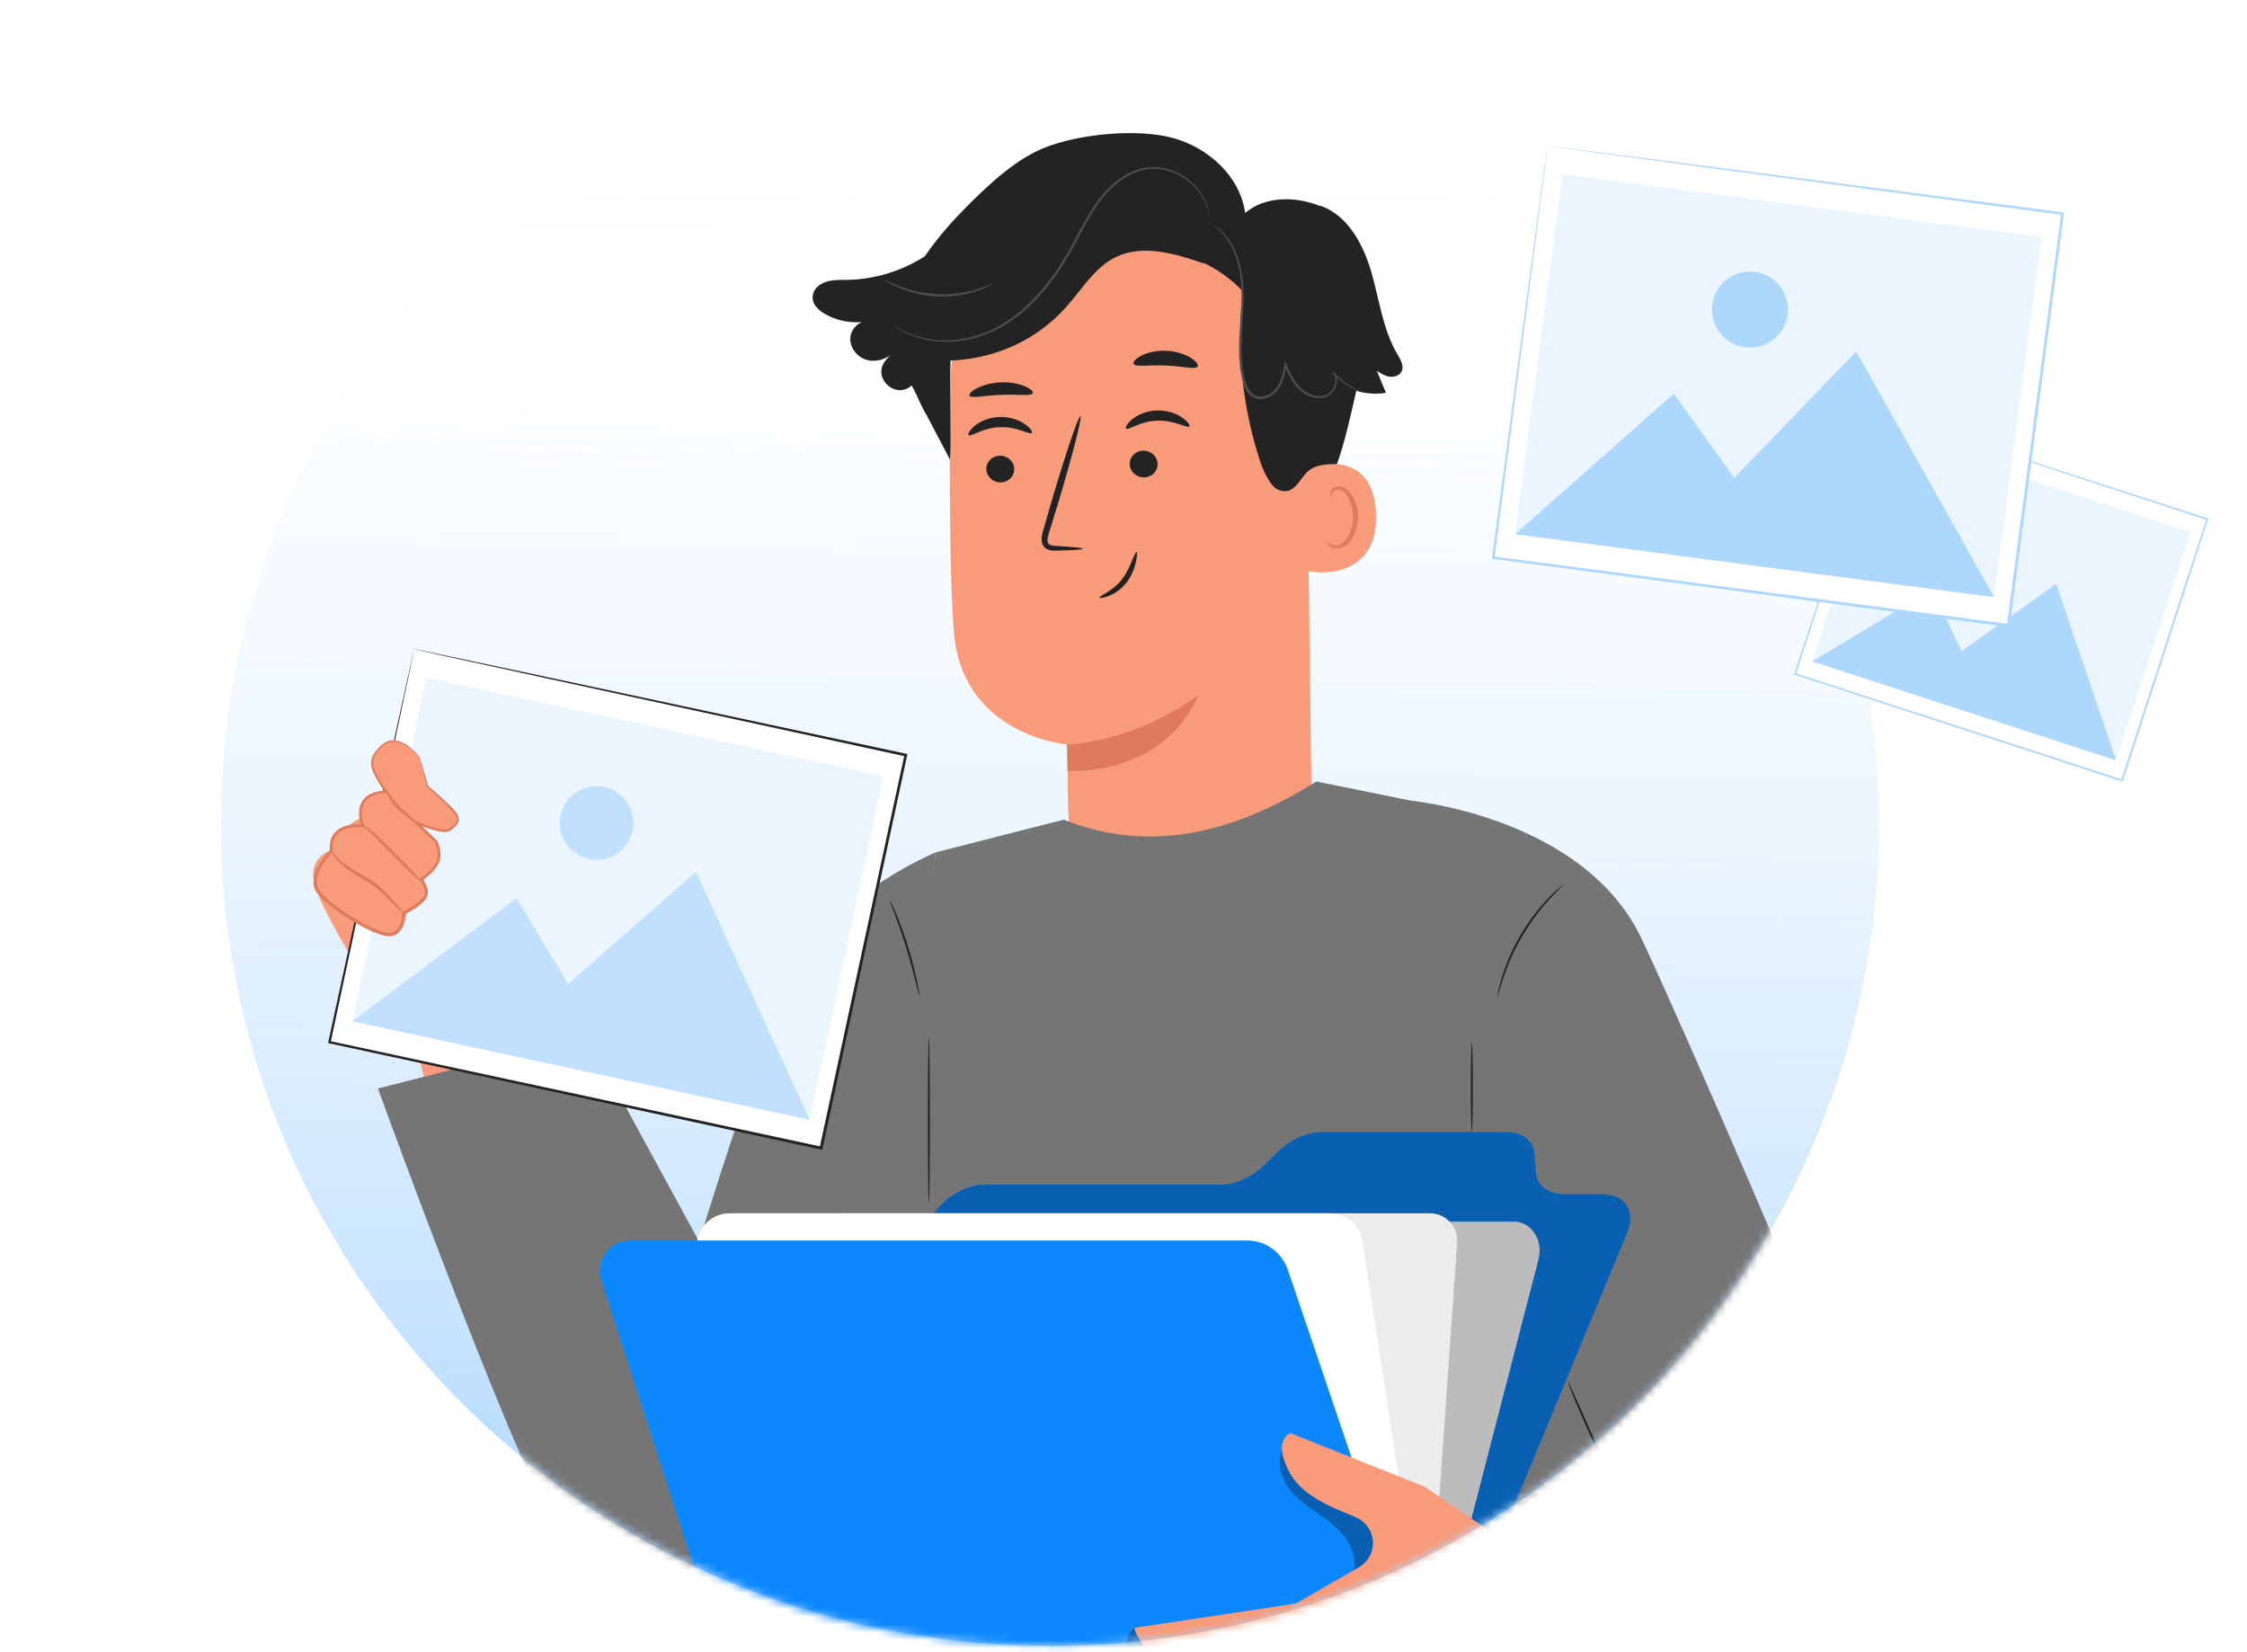
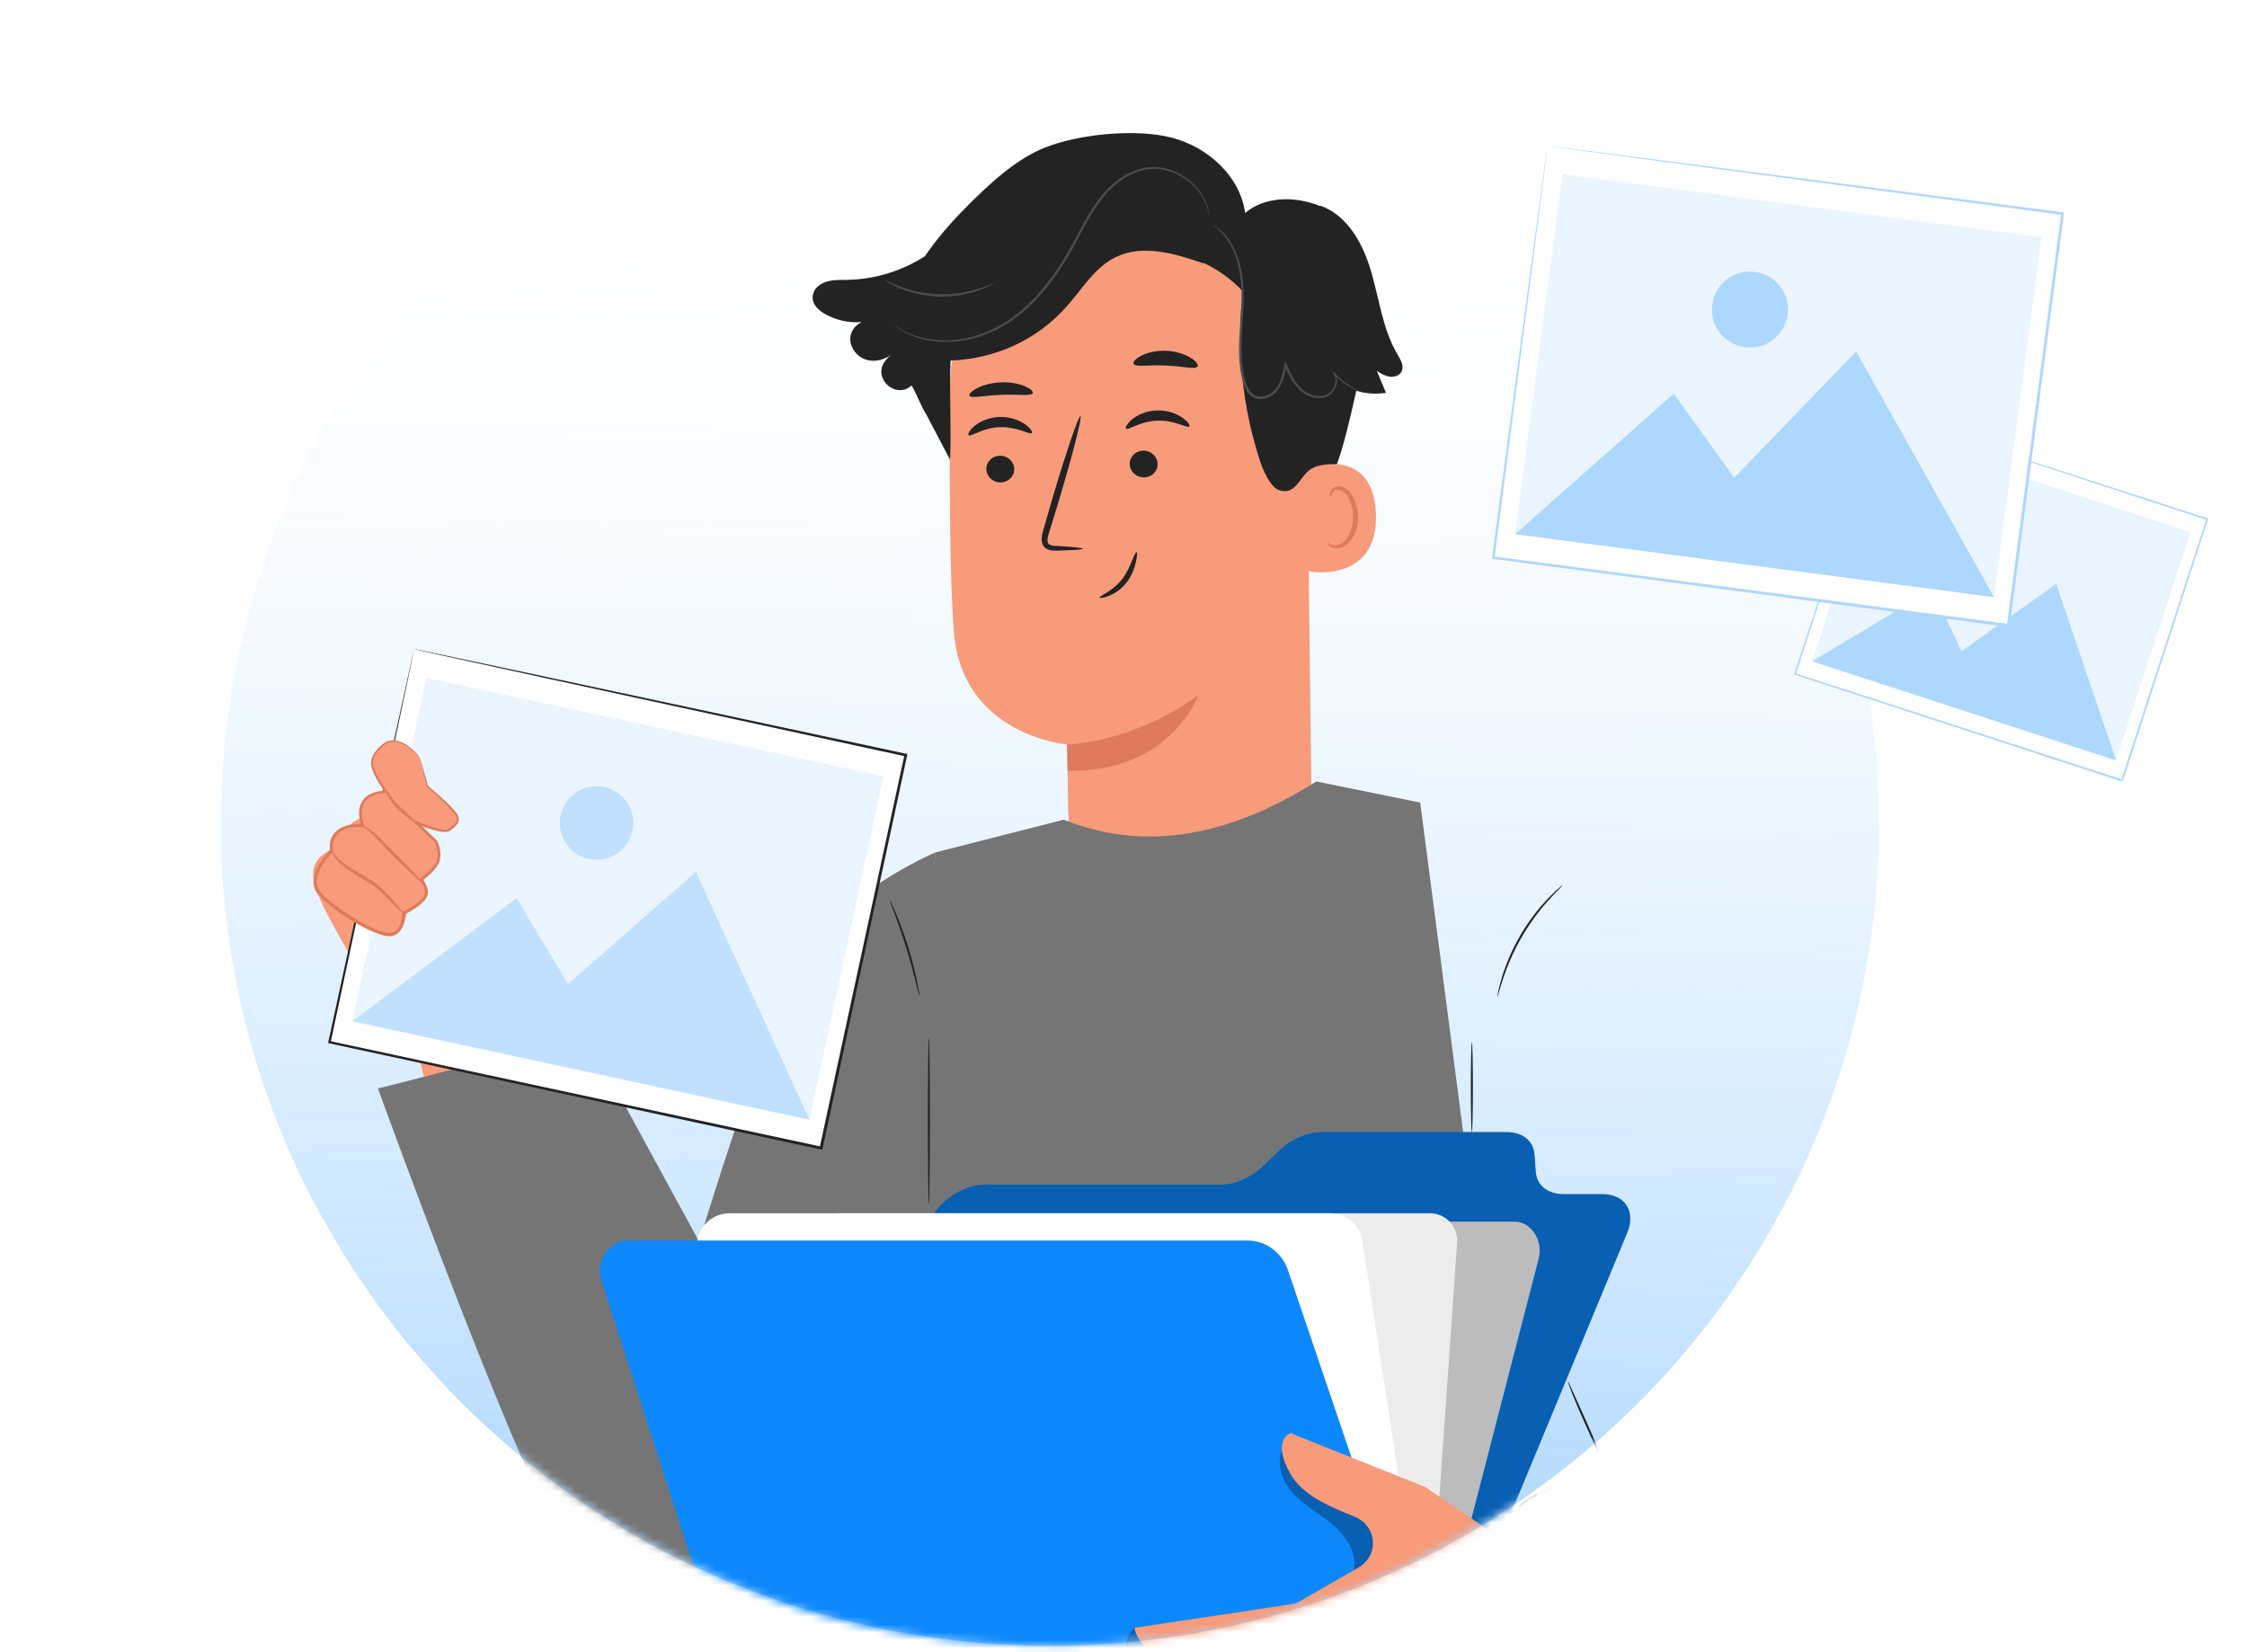
<svg xmlns="http://www.w3.org/2000/svg" width="287" height="211" viewBox="0 0 287 211" fill="none">
  <g id="2 23">
    <path id="Vector" d="M240 105.211C239.99 124.507 234.623 143.429 224.488 159.901C214.353 176.374 199.842 189.762 182.543 198.598C181.765 199.003 180.981 199.392 180.191 199.764L180.028 199.845L179.464 200.113C178.999 200.339 178.542 200.55 178.068 200.76C175.112 202.105 172.079 203.311 168.971 204.38C167.207 204.99 165.424 205.554 163.622 206.073L161.466 206.664C137.479 212.999 112.012 210.801 89.489 200.453C88.567 200.023 87.644 199.586 86.737 199.133L85.104 198.323C68.939 189.923 55.226 177.537 45.286 162.359C44.24 160.777 43.244 159.158 42.297 157.5C41.453 156.059 40.636 154.599 39.847 153.119C32.175 138.297 28.185 121.872 28.21 105.211C28.21 103.246 28.265 101.291 28.373 99.348C29.904 72.044 42.116 46.41 62.412 27.898C82.708 9.385 109.485 -0.545 137.05 0.218C164.615 0.982 190.792 12.38 210.014 31.988C229.235 51.595 239.985 77.865 239.976 105.211H240Z" fill="url(#paint0_linear_66_1190)" />
    <mask id="mask0_66_1190" style="mask-type:alpha" maskUnits="userSpaceOnUse" x="4" y="-27" width="308" height="238">
      <path id="Vector 101" d="M173.5 202.711C146 214.211 113.5 210.711 96 203.211C85 198.497 65 189.711 47 165.211L4 125.711L21.5 45.211L84 -2.289L120.5 -26.289L312 -13.789L302.5 70.711L236.5 132.711C228.5 160.211 209.306 187.738 173.5 202.711Z" fill="#D9D9D9" />
    </mask>
    <g mask="url(#mask0_66_1190)">
      <g id="Character" filter="url(#filter0_d_66_1190)">
        <g id="Group">
          <g id="Group_2">
            <g id="Group_3">
              <g id="Group_4">
                <g id="Group_5">
                  <g id="Group_6">
                    <g id="Group_7">
                      <g id="Group_8">
                        <g id="Group_9">
                          <g id="Group_10">
                            <g id="Group_11">
                              <g id="Group_12">
                                <g id="Group_13">
                                  <g id="Group_14">
                                    <g id="Group_15">
                                      <g id="Group_16">
                                        <g id="Group_17">
                                          <g id="Group_18">
                                            <g id="Group_19">
                                              <g id="Group_20">
                                                <g id="Group_21">
                                                  <g id="Group_22">
                                                    <path id="Vector_2" d="M166.87 46.064L167.518 98.344C167.63 107.237 165.976 120.316 151.912 119.851C139.741 118.524 136.51 107.002 136.418 98.706C136.372 94.77 136.326 91.488 136.295 91.085C136.295 91.085 122.971 89.997 121.848 76.837C121.307 70.476 121.251 57.284 121.343 45.354C121.44 32.535 131.379 21.948 144.162 21.018L145.433 20.927C159.192 20.722 167.048 32.3 166.87 46.064Z" fill="#F79B7A" />
                                                  </g>
                                                </g>
                                              </g>
                                            </g>
                                          </g>
                                        </g>
                                      </g>
                                    </g>
                                  </g>
                                </g>
                              </g>
                            </g>
                          </g>
                        </g>
                      </g>
                    </g>
                    <g id="Group_23">
                      <g id="Group_24">
                        <g id="Group_25">
                          <g id="Group_26">
                            <g id="Group_27">
                              <g id="Group_28">
                                <g id="Group_29">
                                  <g id="Group_30">
                                    <g id="Group_31">
                                      <g id="Group_32">
                                        <g id="Group_33">
                                          <g id="Group_34">
                                            <g id="Group_35">
                                              <g id="Group_36">
                                                <g id="Group_37">
                                                  <g id="Group_38">
                                                    <path id="Vector_3" d="M136.289 91.085C136.289 91.085 144.625 90.967 153.069 84.759C153.069 84.759 149.587 94.689 136.355 94.459L136.289 91.085Z" fill="#DF7A5D" />
                                                  </g>
                                                </g>
                                              </g>
                                            </g>
                                          </g>
                                        </g>
                                      </g>
                                    </g>
                                  </g>
                                </g>
                              </g>
                            </g>
                          </g>
                        </g>
                      </g>
                    </g>
                  </g>
                </g>
              </g>
              <g id="Group_39">
                <g id="Group_40">
                  <g id="Group_41">
                    <g id="Group_42">
                      <g id="Group_43">
                        <g id="Group_44">
                          <g id="Group_45">
                            <g id="Group_46">
                              <g id="Group_47">
                                <g id="Group_48">
                                  <g id="Group_49">
                                    <g id="Group_50">
                                      <g id="Group_51">
                                        <g id="Group_52">
                                          <g id="Group_53">
                                            <g id="Group_54">
                                              <g id="Group_55">
                                                <g id="Group_56">
                                                  <g id="Group_57">
                                                    <g id="Group_58">
                                                      <g id="Group_59">
                                                        <g id="Group_60">
                                                          <g id="Group_61">
                                                            <path id="Vector_4" d="M143.83 50.745C144.091 51.011 145.612 49.791 147.817 49.73C150.018 49.638 151.667 50.751 151.901 50.47C152.014 50.342 151.743 49.857 151.023 49.352C150.314 48.846 149.119 48.377 147.746 48.423C146.373 48.474 145.234 49.025 144.581 49.571C143.922 50.123 143.703 50.628 143.83 50.745Z" fill="#232323" />
                                                          </g>
                                                        </g>
                                                      </g>
                                                    </g>
                                                  </g>
                                                </g>
                                              </g>
                                            </g>
                                          </g>
                                        </g>
                                      </g>
                                    </g>
                                  </g>
                                </g>
                              </g>
                            </g>
                          </g>
                        </g>
                        <g id="Group_62">
                          <g id="Group_63">
                            <g id="Group_64">
                              <g id="Group_65">
                                <g id="Group_66">
                                  <g id="Group_67">
                                    <g id="Group_68">
                                      <g id="Group_69">
                                        <g id="Group_70">
                                          <g id="Group_71">
                                            <g id="Group_72">
                                              <g id="Group_73">
                                                <g id="Group_74">
                                                  <g id="Group_75">
                                                    <g id="Group_76">
                                                      <g id="Group_77">
                                                        <g id="Group_78">
                                                          <path id="Vector_5" d="M144.293 55.304C144.329 56.249 145.156 56.994 146.141 56.974C147.121 56.953 147.892 56.177 147.856 55.233C147.821 54.288 146.994 53.543 146.013 53.563C145.028 53.584 144.257 54.365 144.293 55.304Z" fill="#232323" />
                                                        </g>
                                                      </g>
                                                    </g>
                                                  </g>
                                                </g>
                                              </g>
                                            </g>
                                          </g>
                                        </g>
                                      </g>
                                    </g>
                                  </g>
                                </g>
                              </g>
                            </g>
                          </g>
                        </g>
                        <g id="Group_79">
                          <g id="Group_80">
                            <g id="Group_81">
                              <g id="Group_82">
                                <g id="Group_83">
                                  <g id="Group_84">
                                    <g id="Group_85">
                                      <g id="Group_86">
                                        <g id="Group_87">
                                          <g id="Group_88">
                                            <g id="Group_89">
                                              <g id="Group_90">
                                                <g id="Group_91">
                                                  <g id="Group_92">
                                                    <g id="Group_93">
                                                      <g id="Group_94">
                                                        <g id="Group_95">
                                                          <path id="Vector_6" d="M138.308 66.087C138.308 65.969 137.037 65.847 134.974 65.734C134.454 65.719 133.959 65.653 133.846 65.306C133.698 64.943 133.872 64.366 134.081 63.749C134.474 62.462 134.888 61.114 135.322 59.7C137.037 53.942 138.237 49.22 138.002 49.153C137.767 49.087 136.189 53.702 134.479 59.46C134.071 60.88 133.678 62.232 133.305 63.529C133.152 64.131 132.866 64.821 133.188 65.576C133.356 65.954 133.754 66.204 134.091 66.27C134.428 66.347 134.719 66.332 134.98 66.327C137.037 66.286 138.313 66.199 138.308 66.087Z" fill="#232323" />
                                                        </g>
                                                      </g>
                                                    </g>
                                                  </g>
                                                </g>
                                              </g>
                                            </g>
                                          </g>
                                        </g>
                                      </g>
                                    </g>
                                  </g>
                                </g>
                              </g>
                            </g>
                          </g>
                        </g>
                      </g>
                    </g>
                  </g>
                  <g id="Group_96">
                    <g id="Group_97">
                      <g id="Group_98">
                        <g id="Group_99">
                          <g id="Group_100">
                            <g id="Group_101">
                              <g id="Group_102">
                                <g id="Group_103">
                                  <g id="Group_104">
                                    <g id="Group_105">
                                      <g id="Group_106">
                                        <g id="Group_107">
                                          <g id="Group_108">
                                            <g id="Group_109">
                                              <g id="Group_110">
                                                <g id="Group_111">
                                                  <path id="Vector_7" d="M144.785 42.455C144.999 42.945 146.766 42.578 148.879 42.685C150.993 42.751 152.729 43.262 152.974 42.787C153.081 42.562 152.754 42.113 152.034 41.674C151.32 41.24 150.207 40.857 148.941 40.801C147.675 40.75 146.536 41.041 145.796 41.419C145.051 41.802 144.693 42.221 144.785 42.455Z" fill="#232323" />
                                                </g>
                                              </g>
                                            </g>
                                          </g>
                                        </g>
                                      </g>
                                    </g>
                                  </g>
                                </g>
                              </g>
                            </g>
                          </g>
                        </g>
                      </g>
                    </g>
                  </g>
                  <g id="Group_112">
                    <g id="Group_113">
                      <g id="Group_114">
                        <g id="Group_115">
                          <g id="Group_116">
                            <g id="Group_117">
                              <g id="Group_118">
                                <g id="Group_119">
                                  <g id="Group_120">
                                    <g id="Group_121">
                                      <g id="Group_122">
                                        <g id="Group_123">
                                          <g id="Group_124">
                                            <g id="Group_125">
                                              <g id="Group_126">
                                                <g id="Group_127">
                                                  <path id="Vector_8" d="M123.832 46.539C124.062 46.937 125.783 46.493 127.87 46.431C129.953 46.329 131.684 46.636 131.909 46.217C132.006 46.018 131.664 45.661 130.934 45.344C130.214 45.028 129.101 44.788 127.85 44.834C126.599 44.885 125.497 45.217 124.782 45.589C124.062 45.967 123.73 46.35 123.832 46.539Z" fill="#232323" />
                                                </g>
                                              </g>
                                            </g>
                                          </g>
                                        </g>
                                      </g>
                                    </g>
                                  </g>
                                </g>
                              </g>
                            </g>
                          </g>
                        </g>
                      </g>
                    </g>
                  </g>
                </g>
              </g>
              <g id="Group_128">
                <g id="Group_129">
                  <g id="Group_130">
                    <g id="Group_131">
                      <g id="Group_132">
                        <g id="Group_133">
                          <g id="Group_134">
                            <g id="Group_135">
                              <g id="Group_136">
                                <g id="Group_137">
                                  <g id="Group_138">
                                    <g id="Group_139">
                                      <g id="Group_140">
                                        <g id="Group_141">
                                          <path id="Vector_9" d="M166.517 55.896C166.736 55.783 175.374 52.557 175.742 61.583C176.109 70.608 166.971 69.118 166.946 68.862C166.92 68.607 166.517 55.896 166.517 55.896Z" fill="#F79B7A" />
                                        </g>
                                      </g>
                                    </g>
                                  </g>
                                </g>
                              </g>
                            </g>
                          </g>
                        </g>
                      </g>
                    </g>
                  </g>
                </g>
              </g>
              <g id="Group_142">
                <g id="Group_143">
                  <g id="Group_144">
                    <g id="Group_145">
                      <g id="Group_146">
                        <g id="Group_147">
                          <g id="Group_148">
                            <g id="Group_149">
                              <g id="Group_150">
                                <g id="Group_151">
                                  <g id="Group_152">
                                    <g id="Group_153">
                                      <g id="Group_154">
                                        <g id="Group_155">
                                          <g id="Group_156">
                                            <path id="Vector_10" d="M169.554 65.33C169.594 65.299 169.717 65.432 169.987 65.544C170.253 65.651 170.702 65.718 171.162 65.519C172.101 65.131 172.841 63.584 172.821 61.956C172.811 61.134 172.606 60.358 172.29 59.725C171.989 59.076 171.539 58.632 171.06 58.566C170.58 58.474 170.248 58.775 170.151 59.035C170.039 59.291 170.105 59.469 170.059 59.49C170.033 59.515 169.86 59.347 169.916 58.969C169.947 58.79 170.044 58.571 170.248 58.387C170.457 58.203 170.774 58.101 171.106 58.122C171.805 58.142 172.458 58.755 172.806 59.454C173.193 60.153 173.444 61.026 173.454 61.945C173.469 63.768 172.606 65.508 171.32 65.937C170.692 66.131 170.156 65.958 169.87 65.759C169.579 65.544 169.523 65.345 169.554 65.33Z" fill="#DF7A5D" />
                                          </g>
                                        </g>
                                      </g>
                                    </g>
                                  </g>
                                </g>
                              </g>
                            </g>
                          </g>
                        </g>
                      </g>
                    </g>
                  </g>
                </g>
              </g>
              <g id="Group_157">
                <g id="Group_158">
                  <path id="Vector_11" d="M140.445 72.334C140.348 72.104 142.114 71.578 143.36 69.919C143.983 69.102 144.34 68.214 144.611 67.561C144.876 66.907 145.075 66.494 145.172 66.524C145.264 66.555 145.244 66.999 145.096 67.709C144.943 68.413 144.636 69.424 143.932 70.348C143.238 71.287 142.308 71.844 141.624 72.114C140.935 72.395 140.465 72.41 140.445 72.334Z" fill="#232323" />
                </g>
              </g>
              <g id="Group_159">
                <g id="Group_160">
                  <path id="Vector_12" d="M103.856 33.536C103.999 33.005 104.387 32.571 104.857 32.29C105.888 31.683 107.073 31.765 108.221 31.744C111.713 31.688 115.179 30.621 118.12 28.737C119.498 26.752 121.045 24.888 122.725 23.158C126.712 19.043 129.994 16.245 133.394 14.877C137.785 13.111 145.131 12.391 149.71 13.596C154.289 14.796 158.404 18.512 159.037 23.203C161.605 21.034 165.459 21.049 168.589 22.31L168.665 22.274C172.147 23.515 174.128 27.196 175.154 30.749C176.18 34.302 176.619 38.1 178.503 41.285C178.896 41.949 179.365 42.751 179.018 43.44C178.753 43.976 178.074 44.195 177.482 44.108C176.889 44.022 176.364 43.695 175.858 43.373C176.246 44.303 176.634 45.232 177.022 46.166C175.761 46.385 174.454 46.283 173.234 45.91C172.494 49.234 171.611 53.027 170.758 55.278C169.303 55.273 167.971 55.38 167.072 56.187C165.852 57.284 165.306 59.347 163.279 58.566C162.248 58.168 161.304 56.003 160.962 54.952C158.669 47.978 157.909 40.504 158.736 33.209C157.291 31.673 155.55 30.417 153.636 29.529L153.794 29.666C150.113 28.39 145.953 27.134 142.466 28.86C139.76 30.197 138.168 33.01 136.146 35.251C132.312 39.499 127.136 41.806 121.418 42.056C121.224 45.763 121.535 51 121.341 54.706L118.222 48.769L118.217 48.8C117.962 48.366 117.752 47.927 117.548 47.488L117.477 47.355V47.34C117.15 46.635 116.844 45.931 116.435 45.232C116.425 45.242 116.41 45.252 116.4 45.262C114.393 47.034 111.432 44.323 113.015 42.163C113.331 41.735 113.704 41.352 114.133 41.04C113.214 41.903 111.846 42.317 110.641 41.944C109.436 41.576 108.502 40.356 108.609 39.1C108.681 38.243 109.293 37.477 110.064 37.14C108.441 37.263 106.782 36.91 105.368 36.104C104.454 35.573 103.545 34.705 103.856 33.536Z" fill="#232323" />
                </g>
              </g>
              <g id="Group_161">
                <g id="Group_162">
                  <path id="Vector_13" d="M154.897 24.715C154.872 24.75 155.449 25.062 156.22 25.924C156.98 26.782 157.838 28.268 158.241 30.294C158.451 31.3 158.578 32.428 158.578 33.638C158.583 34.853 158.486 36.15 158.394 37.518C158.308 38.886 158.206 40.331 158.297 41.837C158.343 42.587 158.43 43.353 158.594 44.114C158.757 44.864 158.956 45.676 159.523 46.324C159.972 46.85 160.727 47.085 161.381 46.947C162.039 46.829 162.627 46.482 163.05 46.002C163.898 45.012 164.107 43.761 164.321 42.654L164.046 42.689C164.495 43.685 164.96 44.665 165.649 45.446C166.323 46.232 167.257 46.758 168.211 46.84C168.686 46.88 169.161 46.804 169.569 46.6C169.983 46.395 170.284 46.053 170.493 45.691C170.693 45.323 170.795 44.915 170.774 44.522C170.754 44.129 170.601 43.761 170.35 43.496L170.213 43.618C171.229 44.772 172.301 45.395 173.041 45.742C173.414 45.916 173.715 46.018 173.919 46.084C174.123 46.145 174.23 46.171 174.235 46.161C174.241 46.151 174.138 46.11 173.939 46.033C173.745 45.951 173.454 45.834 173.092 45.65C172.372 45.283 171.336 44.645 170.361 43.496L170.223 43.618C170.667 44.088 170.693 44.91 170.31 45.574C170.116 45.9 169.84 46.207 169.478 46.375C169.115 46.554 168.681 46.62 168.247 46.574C167.374 46.487 166.501 45.997 165.868 45.247C165.22 44.496 164.771 43.542 164.327 42.546L164.138 42.123L164.051 42.577C163.842 43.68 163.617 44.884 162.841 45.778C162.458 46.207 161.922 46.523 161.345 46.62C160.768 46.732 160.161 46.544 159.768 46.089C159.273 45.533 159.068 44.762 158.91 44.022C158.752 43.276 158.66 42.531 158.614 41.791C158.522 40.31 158.614 38.876 158.696 37.508C158.782 36.14 158.869 34.838 158.854 33.608C158.844 32.382 158.701 31.239 158.476 30.218C158.037 28.166 157.133 26.66 156.332 25.812C155.495 24.99 154.897 24.715 154.897 24.715Z" fill="#4C4C4C" />
                </g>
              </g>
              <g id="Group_163">
                <g id="Group_164">
                  <path id="Vector_14" d="M114.17 37.523C114.165 37.528 114.201 37.559 114.277 37.615C114.364 37.681 114.477 37.758 114.604 37.855C114.747 37.962 114.931 38.09 115.161 38.212C115.39 38.345 115.646 38.503 115.962 38.636C117.187 39.218 119.148 39.795 121.598 39.652C124.028 39.514 126.943 38.656 129.542 36.717C132.171 34.828 134.478 32.04 136.367 28.85C137.327 27.257 138.103 25.623 138.965 24.112C139.818 22.601 140.762 21.208 141.906 20.105C143.034 18.997 144.346 18.18 145.699 17.803C146.373 17.604 147.052 17.558 147.7 17.573C148.349 17.609 148.966 17.736 149.533 17.925C150.666 18.308 151.585 18.931 152.279 19.579C152.979 20.227 153.443 20.917 153.765 21.509C154.362 22.719 154.398 23.495 154.444 23.484C154.449 23.484 154.444 23.439 154.434 23.347C154.419 23.239 154.398 23.107 154.373 22.943C154.306 22.591 154.158 22.081 153.872 21.458C153.561 20.85 153.101 20.136 152.397 19.462C151.698 18.788 150.768 18.134 149.604 17.726C149.022 17.527 148.389 17.384 147.716 17.343C147.047 17.318 146.332 17.363 145.633 17.563C144.229 17.94 142.871 18.778 141.712 19.906C140.538 21.029 139.568 22.448 138.705 23.969C137.832 25.491 137.051 27.119 136.102 28.697C134.228 31.862 131.951 34.618 129.373 36.492C126.821 38.411 123.972 39.274 121.583 39.438C119.173 39.606 117.233 39.075 116.013 38.534C114.778 37.972 114.196 37.487 114.17 37.523Z" fill="#4C4C4C" />
                </g>
              </g>
              <g id="Group_165">
                <g id="Group_166">
                  <path id="Vector_15" d="M112.969 31.739C112.959 31.759 113.127 31.872 113.438 32.066C113.75 32.265 114.23 32.515 114.837 32.775C115.445 33.041 116.195 33.291 117.053 33.5C117.91 33.694 118.87 33.837 119.881 33.878C120.897 33.904 121.862 33.822 122.73 33.684C123.592 33.531 124.363 33.327 124.986 33.102C125.609 32.877 126.104 32.663 126.426 32.484C126.752 32.311 126.926 32.203 126.916 32.188C126.89 32.137 126.165 32.51 124.915 32.898C124.292 33.097 123.531 33.27 122.684 33.408C121.831 33.531 120.882 33.602 119.886 33.572C118.891 33.536 117.951 33.403 117.109 33.23C116.267 33.041 115.521 32.816 114.914 32.576C113.699 32.106 112.999 31.688 112.969 31.739Z" fill="#4C4C4C" />
                </g>
              </g>
              <g id="Group_167">
                <g id="Group_168">
                  <g id="Group_169">
                    <g id="Group_170">
                      <g id="Group_171">
                        <g id="Group_172">
                          <g id="Group_173">
                            <g id="Group_174">
                              <g id="Group_175">
                                <g id="Group_176">
                                  <path id="Vector_16" d="M123.723 51.578C123.984 51.843 125.505 50.618 127.711 50.562C129.911 50.47 131.56 51.583 131.795 51.302C131.907 51.174 131.636 50.689 130.917 50.184C130.207 49.678 129.012 49.209 127.639 49.255C126.266 49.306 125.127 49.857 124.474 50.403C123.81 50.955 123.596 51.455 123.723 51.578Z" fill="#232323" />
                                </g>
                              </g>
                            </g>
                          </g>
                        </g>
                      </g>
                    </g>
                  </g>
                </g>
              </g>
              <g id="Group_177">
                <g id="Group_178">
                  <g id="Group_179">
                    <g id="Group_180">
                      <g id="Group_181">
                        <g id="Group_182">
                          <g id="Group_183">
                            <g id="Group_184">
                              <g id="Group_185">
                                <path id="Vector_17" d="M125.981 55.947C126.017 56.891 126.844 57.636 127.829 57.616C128.809 57.596 129.58 56.82 129.545 55.875C129.509 54.936 128.682 54.185 127.702 54.206C126.716 54.226 125.946 55.002 125.981 55.947Z" fill="#232323" />
                              </g>
                            </g>
                          </g>
                        </g>
                      </g>
                    </g>
                  </g>
                </g>
              </g>
            </g>
            <g id="Group_186">
              <path id="Vector_18" d="M43.734 104.082C43.734 100.258 47.39 100.258 47.39 100.258C48.783 98.431 50.351 99.094 50.351 99.094L56.267 103.086C57.135 104.582 62.878 110.238 62.878 110.238C64.446 109.074 64.446 106.747 66.319 103.918C68.198 101.09 72.445 101.422 72.445 101.422C72.445 101.422 69.137 108.906 68.79 113.562C68.443 118.218 71.332 131.205 71.332 131.205L54.603 135.906C54.603 135.906 53.546 128.78 51.673 128.208C49.416 127.514 48.16 124.185 48.16 124.185C45.72 119.244 40.768 112.066 40.074 108.406C39.385 104.745 43.734 104.082 43.734 104.082Z" fill="#F79B7A" />
            </g>
            <g id="Group_187">
              <g id="Group_188">
                <g id="Group_189">
                  <path id="Vector_19" d="M168.133 95.812C157.479 102.51 146.743 105.026 135.864 100.692L119.518 104.868L103.432 212.323L197.732 213.14L193.087 188.181L181.396 98.507L168.133 95.812Z" fill="#757575" />
                </g>
                <g id="Group_190">
                  <path id="Vector_20" d="M119.519 104.863C119.519 104.863 106.802 110.142 101.952 119.392C97.097 128.642 89.302 154.601 89.302 154.601L74.936 128.218L48.273 135.033C48.273 135.033 68.121 189.779 73.103 194.762C78.561 200.219 93.427 205.722 100.701 201.475C107.981 197.228 109.462 181.111 109.462 181.111L119.519 104.863Z" fill="#757575" />
                </g>
                <g id="Group_191">
                  <g id="Group_192">
                    <path id="Vector_21" d="M118.641 149.807C118.713 149.807 118.774 145.034 118.774 139.148C118.774 133.262 118.713 128.489 118.641 128.489C118.57 128.489 118.509 133.262 118.509 139.148C118.509 145.034 118.57 149.807 118.641 149.807Z" fill="#232323" />
                  </g>
                </g>
                <g id="Group_193">
                  <g id="Group_194">
                    <path id="Vector_22" d="M113.665 111.004C113.629 111.019 113.884 111.683 114.287 112.765C114.686 113.843 115.222 115.343 115.737 117.018C116.258 118.697 116.661 120.229 116.942 121.347C117.223 122.465 117.386 123.159 117.427 123.149C117.447 123.144 117.427 122.965 117.376 122.649C117.33 122.327 117.243 121.868 117.126 121.306C116.891 120.178 116.513 118.626 115.993 116.941C115.472 115.257 114.91 113.761 114.461 112.699C114.236 112.168 114.047 111.739 113.91 111.448C113.767 111.152 113.68 110.999 113.665 111.004Z" fill="#232323" />
                  </g>
                </g>
              </g>
              <g id="Group_195">
                <g id="Group_196">
-                   <path id="Vector_23" d="M183.121 138.75L180.171 98.262C180.171 98.262 202.368 100.319 209.714 115.982C215.906 129.178 232.988 168.879 234.82 174.311C240.186 190.249 231.803 212.159 197.242 210.893L193.301 189.228L183.121 138.75Z" fill="#757575" />
-                 </g>
+                   </g>
                <g id="Group_197">
                  <g id="Group_198">
                    <path id="Vector_24" d="M207.978 193.741C207.988 193.736 207.922 193.603 207.799 193.353C207.661 193.082 207.472 192.72 207.238 192.265C206.727 191.301 206.007 189.948 205.119 188.284C204.894 187.865 204.659 187.426 204.409 186.966C204.159 186.512 203.868 186.017 203.393 185.66C202.919 185.302 202.296 185.159 201.688 185.169C201.076 185.175 200.458 185.307 199.85 185.466C198.625 185.787 197.369 186.247 196.134 186.869C195.516 187.181 194.909 187.548 194.352 188.008L194.148 188.187C194.066 188.258 194 188.37 193.975 188.462C193.908 188.651 193.878 188.835 193.862 189.019C193.827 189.386 193.827 189.754 193.837 190.116C193.893 191.581 194.072 192.99 194.255 194.348C194.444 195.706 194.648 197.013 194.858 198.259C195.276 200.745 195.695 202.976 196.052 204.844C196.415 206.692 196.711 208.198 196.92 209.27C197.017 209.776 197.099 210.174 197.155 210.475C197.211 210.751 197.237 210.894 197.242 210.894C197.252 210.894 197.242 210.745 197.206 210.465C197.17 210.184 197.104 209.776 197.017 209.25C196.828 208.173 196.563 206.661 196.231 204.808C195.899 202.935 195.496 200.704 195.093 198.218C194.893 196.977 194.689 195.67 194.505 194.313C194.327 192.955 194.148 191.546 194.097 190.106C194.087 189.749 194.087 189.386 194.118 189.039C194.133 188.865 194.163 188.697 194.215 188.549C194.245 188.472 194.271 188.426 194.322 188.375L194.516 188.207C195.052 187.768 195.644 187.411 196.246 187.099C197.456 186.481 198.697 186.027 199.902 185.7C200.504 185.542 201.101 185.409 201.683 185.399C202.26 185.384 202.827 185.517 203.256 185.833C203.69 186.15 203.97 186.614 204.22 187.058C204.471 187.513 204.711 187.952 204.94 188.365C205.854 190.014 206.599 191.357 207.13 192.306C207.386 192.75 207.585 193.108 207.738 193.373C207.891 193.618 207.968 193.746 207.978 193.741Z" fill="#232323" />
                  </g>
                </g>
                <g id="Group_199">
                  <g id="Group_200">
                    <path id="Vector_25" d="M224.031 174.505C224.031 174.495 223.939 174.495 223.771 174.495C223.572 174.505 223.321 174.51 223.025 174.526C222.377 174.556 221.443 174.612 220.289 174.72C219.135 174.827 217.762 174.99 216.256 175.307C214.755 175.618 213.122 176.103 211.513 176.879C209.916 177.66 208.496 178.604 207.343 179.631C206.204 180.667 205.321 181.775 204.811 182.831C204.295 183.883 204.08 184.822 204.045 185.471C203.999 185.792 204.035 186.048 204.029 186.221C204.035 186.39 204.04 186.481 204.05 186.481C204.08 186.481 204.07 186.119 204.147 185.486C204.213 184.848 204.453 183.934 204.979 182.918C205.5 181.897 206.378 180.825 207.506 179.814C208.65 178.814 210.053 177.89 211.631 177.119C213.208 176.358 214.822 175.873 216.307 175.547C217.793 175.22 219.161 175.036 220.304 174.908C221.453 174.776 222.382 174.694 223.03 174.633C223.327 174.602 223.572 174.577 223.771 174.556C223.944 174.531 224.031 174.515 224.031 174.505Z" fill="#232323" />
                  </g>
                </g>
                <g id="Group_201">
                  <g id="Group_202">
                    <path id="Vector_26" d="M200.28 172.463C200.25 172.478 200.449 173.086 200.832 174.056C201.209 175.026 201.776 176.348 202.429 177.793C203.063 179.202 203.639 180.478 204.094 181.494C204.517 182.443 204.783 183.03 204.819 183.015C204.849 183 204.65 182.392 204.267 181.422C203.89 180.452 203.323 179.13 202.669 177.685C202.036 176.276 201.46 175 201.005 173.984C200.576 173.035 200.316 172.448 200.28 172.463Z" fill="#232323" />
                  </g>
                </g>
                <g id="Group_203">
                  <g id="Group_204">
                    <path id="Vector_27" d="M187.994 140.598C188.066 140.598 188.127 138.03 188.127 134.865C188.127 131.7 188.066 129.132 187.994 129.132C187.923 129.132 187.862 131.7 187.862 134.865C187.862 138.03 187.923 140.598 187.994 140.598Z" fill="#232323" />
                  </g>
                </g>
                <g id="Group_205" opacity="0.3">
                  <g id="Group_206">
                    <path id="Vector_28" d="M204.053 186.476C209.893 188.513 213.84 193.812 215.432 199.785C215.601 200.413 215.713 201.153 215.294 201.648C214.861 202.159 214.034 202.144 213.462 201.796C212.89 201.454 212.517 200.867 212.16 200.301C209.347 195.798 206.601 191.632 204.053 186.476Z" fill="black" />
                  </g>
                </g>
                <g id="Group_207">
                  <g id="Group_208" opacity="0.3">
                    <g id="Group_209">
                      <path id="Vector_29" d="M211.296 174.924C214.349 173.229 217.861 172.499 221.348 172.29C222.716 172.208 224.074 172.366 225.412 172.647C227.234 173.03 229.332 173.949 229.73 175.261C225.539 173.949 219.372 174.811 215.079 175.751C210.75 176.695 207.232 179.151 204.823 183.02C205.849 179.753 208.299 176.593 211.296 174.924Z" fill="black" />
                    </g>
                  </g>
                </g>
                <g id="Group_210">
                  <g id="Group_211">
-                     <path id="Vector_30" d="M191.259 123.353C191.279 123.358 191.351 123.128 191.463 122.715C191.57 122.301 191.749 121.704 191.989 120.974C192.469 119.519 193.27 117.544 194.455 115.527C195.644 113.511 196.976 111.852 198.018 110.723C198.539 110.157 198.973 109.713 199.284 109.416C199.59 109.115 199.754 108.942 199.743 108.926C199.733 108.911 199.544 109.059 199.212 109.34C198.881 109.616 198.421 110.044 197.88 110.596C196.798 111.698 195.425 113.358 194.225 115.394C193.03 117.436 192.244 119.438 191.805 120.923C191.586 121.663 191.432 122.271 191.356 122.695C191.279 123.113 191.243 123.348 191.259 123.353Z" fill="#232323" />
+                     <path id="Vector_30" d="M191.259 123.353C191.279 123.358 191.351 123.128 191.463 122.715C191.57 122.301 191.749 121.704 191.989 120.974C192.469 119.519 193.27 117.544 194.455 115.527C195.644 113.511 196.976 111.852 198.018 110.723C198.539 110.157 198.973 109.713 199.284 109.416C199.733 108.911 199.544 109.059 199.212 109.34C198.881 109.616 198.421 110.044 197.88 110.596C196.798 111.698 195.425 113.358 194.225 115.394C193.03 117.436 192.244 119.438 191.805 120.923C191.586 121.663 191.432 122.271 191.356 122.695C191.279 123.113 191.243 123.348 191.259 123.353Z" fill="#232323" />
                  </g>
                </g>
              </g>
            </g>
            <g id="Group_212">
              <g id="Group_213">
                <g id="Group_214">
                  <path id="Vector_31" d="M183.106 213.124L207.84 153.452C208.968 150.731 207.554 148.521 204.68 148.521H199.703C197.671 148.521 196.287 147.403 196.16 145.657L195.996 143.462C195.864 141.716 194.48 140.598 192.443 140.598H168.797C166.954 140.598 164.871 141.517 163.319 143.023L161.399 144.881C159.852 146.382 157.77 147.306 155.927 147.306H125.812C122.938 147.306 119.716 149.511 118.619 152.237L94.099 213.13H183.106V213.124Z" fill="#0D88FC" />
                </g>
              </g>
              <g id="Group_215" opacity="0.3">
                <g id="Group_216">
                  <path id="Vector_32" d="M183.106 213.124L207.84 153.452C208.968 150.731 207.554 148.521 204.68 148.521H199.703C197.671 148.521 196.287 147.403 196.16 145.657L195.996 143.462C195.864 141.716 194.48 140.598 192.443 140.598H168.797C166.954 140.598 164.871 141.517 163.319 143.023L161.399 144.881C159.852 146.382 157.77 147.306 155.927 147.306H125.812C122.938 147.306 119.716 149.511 118.619 152.237L94.099 213.13H183.106V213.124Z" fill="black" />
                </g>
              </g>
              <g id="Group_217">
                <path id="Vector_33" d="M187.195 192.858L196.522 156.791C197.134 154.417 195.582 152.033 193.418 152.033H120.298C118.853 152.033 117.582 153.131 117.184 154.718L103.604 209.005C103.007 211.389 103.962 212.818 106.126 212.793L179.695 212.813C181.12 212.793 182.37 211.715 182.769 210.148L187.195 192.858Z" fill="#BCBCBC" />
              </g>
              <g id="Group_218">
                <g id="Group_219">
                  <path id="Vector_34" d="M182.143 211.491L186.115 154.693C186.258 152.676 184.66 150.966 182.638 150.966H106.879V211.491H182.143Z" fill="#ECECEC" />
                </g>
                <g id="Group_220">
                  <g id="Group_221">
                    <g id="Group_222">
                      <g id="Group_223">
                        <path id="Vector_35" d="M182.983 212.793L173.973 154.238C173.559 152.329 171.839 150.966 169.853 150.966H93.216C90.189 150.966 88.152 154.009 89.346 156.735L105.897 210.317L182.983 212.793Z" fill="white" />
                      </g>
                    </g>
                  </g>
                </g>
              </g>
              <g id="Group_224">
                <g id="Group_225">
                  <g id="Group_226">
                    <g id="Group_227">
                      <g id="Group_228">
                        <path id="Vector_36" d="M183.109 213.099L164.521 158.261C163.745 155.974 161.678 154.448 159.35 154.448H80.344C77.796 154.448 76.004 157.051 76.816 159.573L94.102 213.13L183.109 213.099Z" fill="#0D88FC" />
                      </g>
                    </g>
                  </g>
                </g>
              </g>
            </g>
            <g id="Group_229" opacity="0.3">
              <g id="Group_230">
                <path id="Vector_37" d="M144.908 203.915C144.908 203.915 147.889 204.053 149.268 204.145C155.817 204.594 162.469 203.41 168.463 200.74C170.321 199.913 172.286 198.744 172.848 196.788C173.476 194.598 172.057 192.316 170.331 190.831C168.6 189.345 166.497 188.289 164.996 186.573C163.495 184.858 162.786 182.081 164.261 180.35L164.67 180.652C165.737 183.357 168.713 184.664 171.179 186.216C175.758 189.095 179.245 193.654 180.827 198.825C181.695 201.664 181.925 204.977 180.204 207.397C178.984 209.112 176.983 210.087 175.007 210.822C169.029 213.038 162.643 213.119 156.267 213.129C154.25 213.129 148.073 213.048 148.073 213.048C146.128 212.517 145.49 211.506 144.321 209.867C143.249 208.356 143.484 205.094 144.908 203.915Z" fill="black" />
              </g>
            </g>
            <g id="Group_231">
              <g id="Group_232">
                <g id="Group_233">
                  <path id="Vector_38" d="M144.908 203.915L165.517 200.816L173.517 196.212C174.574 195.604 175.294 194.522 175.355 193.307C175.355 193.287 175.355 193.261 175.36 193.241C175.421 191.724 174.497 190.341 173.093 189.754C170.556 188.687 166.533 187.263 164.818 184.256C162.352 179.937 164.818 179.044 164.818 179.044L182.027 185.92L194.208 194.211L196.658 208.035L179.664 213.584C179.664 213.584 160.724 214.651 155.496 214.064C150.269 213.477 150.269 211.042 150.269 211.042C149.299 210.74 147.338 209.015 147.338 207.412C144.806 205.038 144.908 203.915 144.908 203.915Z" fill="#F79B7A" />
                </g>
              </g>
              <g id="Group_234">
                <g id="Group_235">
                  <g id="Group_236">
                    <path id="Vector_39" d="M171.261 209.867C171.255 209.842 170.949 209.903 170.413 210.031C169.877 210.164 169.091 210.337 168.121 210.526C166.181 210.914 163.47 211.322 160.453 211.44C157.436 211.552 154.705 211.363 152.739 211.123C151.759 211.006 150.963 210.894 150.417 210.807C149.87 210.725 149.564 210.689 149.559 210.71C149.554 210.735 149.85 210.812 150.391 210.94C150.932 211.067 151.723 211.22 152.709 211.368C154.674 211.67 157.431 211.904 160.468 211.787C163.506 211.664 166.237 211.22 168.172 210.766C169.142 210.541 169.918 210.327 170.449 210.158C170.98 209.99 171.266 209.888 171.261 209.867Z" fill="#DF7A5D" />
                  </g>
                </g>
              </g>
              <g id="Group_237">
                <g id="Group_238">
                  <g id="Group_239">
                    <path id="Vector_40" d="M169.389 206.682C169.384 206.657 169.078 206.718 168.526 206.846C167.98 206.978 167.184 207.152 166.198 207.341C164.228 207.724 161.471 208.106 158.408 208.203C155.345 208.295 152.568 208.091 150.577 207.846C149.581 207.724 148.775 207.611 148.218 207.519C147.662 207.433 147.351 207.397 147.345 207.422C147.34 207.448 147.642 207.53 148.193 207.657C148.744 207.79 149.546 207.943 150.546 208.096C152.542 208.408 155.335 208.653 158.423 208.561C161.512 208.464 164.284 208.04 166.255 207.591C167.24 207.371 168.031 207.157 168.567 206.983C169.098 206.81 169.394 206.703 169.389 206.682Z" fill="#DF7A5D" />
                  </g>
                </g>
              </g>
            </g>
          </g>
          <g id="Group_240">
            <g id="Group_241">
              <g id="Group_242">
                <g id="Group_243">
                  <g id="Group_244">
                    <g id="Group_245">
                      <g id="Group_246">
                        <g id="Group_247">
                          <g id="Group_248">
                            <g id="Group_249">
                              <path id="Vector_41" d="M52.892 78.925L115.685 92.452L104.87 142.653L42.077 129.126L52.892 78.925Z" fill="white" />
                            </g>
                          </g>
                        </g>
                      </g>
                    </g>
                    <g id="Group_250">
                      <g id="Group_251">
                        <g id="Group_252">
                          <g id="Group_253">
                            <g id="Group_254">
                              <g id="Group_255">
                                <path id="Vector_42" d="M52.9 78.909C52.9 78.909 53.002 78.94 53.202 78.986C53.411 79.032 53.702 79.098 54.08 79.185C54.861 79.358 56.004 79.608 57.485 79.94C60.466 80.594 64.816 81.548 70.329 82.753C81.356 85.147 97.023 88.558 115.652 92.606L115.524 92.407C112.298 107.349 108.602 124.471 104.691 142.599V142.604L104.911 142.461C81.662 137.463 60.058 132.818 42.113 128.963L42.231 129.147C45.457 114.026 48.127 101.488 49.995 92.723C50.925 88.338 51.65 84.897 52.15 82.539C52.395 81.37 52.584 80.471 52.711 79.848C52.844 79.236 52.9 78.909 52.9 78.909C52.9 78.909 52.824 79.205 52.691 79.802C52.553 80.41 52.359 81.298 52.104 82.457C51.588 84.8 50.838 88.226 49.878 92.59C47.964 101.371 45.233 113.929 41.935 129.076L41.904 129.229L42.057 129.26C59.996 133.134 81.596 137.8 104.844 142.818L105.028 142.859L105.069 142.675V142.67C108.969 124.543 112.65 107.415 115.866 92.473L115.902 92.31L115.738 92.274C97.054 88.282 81.335 84.928 70.278 82.564C64.775 81.395 60.43 80.476 57.449 79.843C55.974 79.537 54.84 79.297 54.064 79.134C53.692 79.057 53.401 79.001 53.202 78.955C52.997 78.924 52.9 78.909 52.9 78.909Z" fill="#232323" />
                              </g>
                            </g>
                          </g>
                        </g>
                      </g>
                    </g>
                  </g>
                </g>
              </g>
              <g id="Group_256">
                <g id="Group_257">
                  <g id="Group_258">
                    <g id="Group_259">
                      <g id="Group_260">
                        <path id="Vector_43" d="M54.457 82.569L112.839 95.145L103.385 139.028L45.004 126.451L54.457 82.569Z" fill="#EBF5FF" />
                      </g>
                    </g>
                  </g>
                </g>
              </g>
              <g id="Group_261">
                <g id="Group_262">
                  <g id="Group_263">
                    <g id="Group_264">
                      <g id="Group_265">
                        <path id="Vector_44" d="M103.395 139.015L88.881 107.344L72.57 121.689L65.969 110.718L45.013 126.437L103.395 139.015Z" fill="#EBF5FF" />
                      </g>
                    </g>
                  </g>
                </g>
              </g>
              <g id="Group_266">
                <g id="Group_267">
                  <g id="Group_268">
                    <g id="Group_269">
                      <g id="Group_270">
                        <g id="Group_271">
                          <g id="Group_272">
-                             <path id="Vector_45" d="M71.603 100.125C71.056 102.663 72.669 105.164 75.207 105.71C77.744 106.256 80.245 104.643 80.792 102.106C81.338 99.569 79.725 97.067 77.188 96.521C74.65 95.975 72.154 97.588 71.603 100.125Z" fill="#EBF5FF" />
-                           </g>
+                             </g>
                        </g>
                      </g>
                    </g>
                  </g>
                </g>
              </g>
              <g id="Group_273" opacity="0.3">
                <g id="Group_274">
                  <g id="Group_275">
                    <g id="Group_276">
                      <g id="Group_277">
                        <path id="Vector_46" d="M103.395 139.015L88.881 107.344L72.57 121.689L65.969 110.718L45.013 126.437L103.395 139.015Z" fill="#5EB0FD" />
                      </g>
                    </g>
                  </g>
                </g>
              </g>
              <g id="Group_278" opacity="0.3">
                <g id="Group_279">
                  <g id="Group_280">
                    <g id="Group_281">
                      <g id="Group_282">
                        <g id="Group_283">
                          <g id="Group_284">
                            <path id="Vector_47" d="M71.603 100.125C71.056 102.663 72.669 105.164 75.207 105.71C77.744 106.256 80.245 104.643 80.792 102.106C81.338 99.569 79.725 97.067 77.188 96.521C74.65 95.975 72.154 97.588 71.603 100.125Z" fill="#5EB0FD" />
                          </g>
                        </g>
                      </g>
                    </g>
                  </g>
                </g>
              </g>
            </g>
            <g id="Group_285">
              <g id="Group_286">
                <g id="Group_287">
                  <path id="Vector_48" d="M53.609 92.749C53.609 92.749 50.903 89.323 48.82 91.238C46.737 93.152 47.34 94.137 49.321 97.165C49.321 97.165 44.9 96.935 46.319 101.473C46.319 101.473 41.913 100.988 42.337 104.7C42.337 104.7 39.013 107.952 40.739 110.05C42.47 112.148 48.744 115.936 50.326 115.282C51.909 114.629 51.924 112.388 51.924 112.388C51.924 112.388 53.808 111.54 54.329 110.545C54.849 109.554 53.956 108.161 53.956 108.161C53.956 108.161 55.544 106.537 55.937 106.083C56.33 105.629 55.722 103.525 55.722 103.525L53.185 101.065C53.185 101.065 56.677 102.581 57.407 102.004C58.137 101.427 58.954 100.927 58.178 99.87C57.397 98.814 54.63 96.45 54.63 96.45L53.609 92.749Z" fill="#F79B7A" />
                </g>
              </g>
              <g id="Group_288">
                <g id="Group_289">
                  <g id="Group_290">
                    <path id="Vector_49" d="M51.573 112.653C51.614 112.607 51.144 112.112 50.429 111.265C49.709 110.432 48.693 109.202 47.203 108.309C45.743 107.415 44.4 106.696 43.578 105.976C42.736 105.276 42.404 104.669 42.343 104.705C42.302 104.715 42.552 105.409 43.379 106.2C44.186 107.007 45.549 107.788 46.978 108.666C48.418 109.524 49.423 110.677 50.21 111.469C50.986 112.265 51.537 112.694 51.573 112.653Z" fill="#DF7A5D" />
                  </g>
                </g>
              </g>
              <g id="Group_291">
                <g id="Group_292">
                  <g id="Group_293">
                    <path id="Vector_50" d="M54.018 108.819C54.1 108.737 52.477 106.981 50.394 104.904C49.347 103.878 48.449 102.882 47.678 102.275C46.917 101.652 46.34 101.422 46.32 101.473C46.289 101.529 46.795 101.836 47.484 102.499C48.183 103.142 49.041 104.163 50.098 105.2C52.181 107.283 53.937 108.901 54.018 108.819Z" fill="#DF7A5D" />
                  </g>
                </g>
              </g>
              <g id="Group_294">
                <g id="Group_295">
                  <g id="Group_296">
                    <path id="Vector_51" d="M53.187 101.07C53.269 100.963 52.268 100.171 51.156 99.109C50.022 98.058 49.471 96.93 49.364 96.971C49.241 96.996 49.675 98.303 50.859 99.411C52.018 100.508 53.131 101.146 53.187 101.07Z" fill="#DF7A5D" />
                  </g>
                </g>
              </g>
              <g id="Group_297">
                <g id="Group_298">
                  <g id="Group_299">
                    <path id="Vector_52" d="M53.609 92.739C53.604 92.744 53.619 92.83 53.655 92.994C53.701 93.183 53.757 93.423 53.829 93.714C54.002 94.377 54.237 95.296 54.538 96.465L54.543 96.491L54.564 96.511C55.074 96.96 55.646 97.476 56.269 98.058C56.871 98.645 57.596 99.283 58.153 100.074C58.275 100.273 58.367 100.498 58.347 100.713C58.326 100.927 58.188 101.131 58.005 101.31C57.826 101.488 57.606 101.652 57.382 101.825C57.198 101.984 56.958 101.979 56.677 101.963C55.575 101.836 54.416 101.381 53.252 100.901L52.435 100.564L53.068 101.182C53.864 101.963 54.717 102.79 55.595 103.653L55.554 103.597C55.876 104.383 56.08 105.373 55.687 106.165C55.248 106.951 54.467 107.614 53.686 108.202L53.512 108.329L53.65 108.493C54.201 109.146 54.594 110.177 53.87 110.81C53.226 111.479 52.348 111.989 51.475 112.449L51.771 112.612L51.766 112.561C51.766 112.561 51.766 112.541 51.766 112.546V112.551C51.715 112.612 51.884 112.403 51.644 112.73C51.072 112.459 51.48 112.617 51.353 112.577V112.582L51.358 112.679V112.883C51.353 113.021 51.337 113.158 51.317 113.296C51.276 113.572 51.205 113.843 51.097 114.098C50.99 114.348 50.842 114.583 50.648 114.772C50.454 114.955 50.219 115.124 49.995 115.149C49.479 115.206 48.877 115.017 48.325 114.823C47.764 114.619 47.212 114.358 46.666 114.077C45.635 113.541 44.65 112.939 43.715 112.291C42.786 111.637 41.883 110.958 41.132 110.172C40.749 109.784 40.499 109.355 40.464 108.845C40.418 108.344 40.54 107.834 40.734 107.359C41.132 106.405 41.781 105.557 42.47 104.832L42.531 104.766L42.526 104.669C42.501 104.169 42.48 103.658 42.674 103.219C42.848 102.775 43.164 102.412 43.562 102.167C44.374 101.677 45.39 101.591 46.288 101.647L46.544 101.662L46.482 101.412C46.416 101.136 46.334 100.866 46.278 100.59C46.263 100.314 46.181 100.044 46.217 99.778C46.202 99.242 46.375 98.732 46.671 98.339C47.294 97.547 48.387 97.308 49.3 97.308H49.596L49.438 97.068C48.913 96.266 48.397 95.505 48.014 94.745C47.83 94.362 47.687 93.979 47.651 93.596C47.616 93.213 47.708 92.846 47.876 92.524C48.239 91.901 48.759 91.355 49.265 91.013C49.806 90.686 50.423 90.697 50.919 90.845C51.924 91.161 52.557 91.769 52.976 92.131C53.185 92.32 53.334 92.478 53.436 92.58C53.553 92.688 53.599 92.739 53.609 92.739C53.614 92.733 53.573 92.667 53.481 92.555C53.39 92.442 53.252 92.274 53.048 92.07C52.849 91.866 52.588 91.621 52.256 91.37C51.925 91.12 51.511 90.85 50.98 90.681C50.464 90.513 49.775 90.477 49.173 90.834C49.035 90.936 48.892 91.039 48.749 91.146C48.621 91.263 48.494 91.386 48.366 91.513C48.121 91.779 47.861 92.055 47.672 92.412C47.478 92.759 47.361 93.188 47.401 93.622C47.437 94.056 47.585 94.474 47.774 94.872C48.162 95.664 48.672 96.434 49.188 97.241L49.326 97.001C48.81 96.986 48.3 97.057 47.784 97.221C47.279 97.384 46.768 97.675 46.411 98.129C46.054 98.584 45.855 99.181 45.87 99.768C45.834 100.064 45.916 100.35 45.931 100.651C45.987 100.942 46.069 101.228 46.14 101.519L46.334 101.284C45.354 101.218 44.313 101.294 43.368 101.841C42.909 102.116 42.521 102.555 42.317 103.076C42.087 103.597 42.107 104.169 42.138 104.715L42.194 104.551C41.459 105.317 40.795 106.17 40.356 107.206C40.147 107.722 39.999 108.293 40.05 108.886C40.076 109.187 40.173 109.473 40.295 109.748C40.459 110.009 40.627 110.259 40.826 110.458C41.617 111.285 42.526 111.974 43.471 112.638C44.42 113.296 45.416 113.909 46.467 114.455C47.024 114.741 47.59 115.006 48.172 115.221C48.759 115.425 49.357 115.64 50.051 115.568C50.786 115.415 51.215 114.843 51.475 114.271C51.598 113.975 51.679 113.674 51.72 113.368C51.741 113.215 51.756 113.061 51.761 112.908V112.679L51.756 112.556L51.751 112.531V112.525C51.628 112.48 52.032 112.638 51.46 112.367C51.22 112.694 51.388 112.485 51.337 112.546V112.561V112.602L51.343 112.663L51.368 112.97L51.639 112.827C52.547 112.342 53.425 111.841 54.15 111.091C54.324 110.897 54.492 110.677 54.579 110.402C54.666 110.131 54.666 109.845 54.615 109.585C54.502 109.059 54.247 108.625 53.926 108.232L53.89 108.523C54.707 107.895 55.493 107.247 56.003 106.333C56.243 105.858 56.289 105.322 56.238 104.832C56.187 104.337 56.059 103.878 55.865 103.433L55.855 103.403L55.83 103.377C54.942 102.525 54.089 101.698 53.282 100.927L53.093 101.208C54.293 101.688 55.437 102.132 56.631 102.264C56.917 102.285 57.29 102.275 57.545 102.055C57.76 101.882 57.984 101.713 58.188 101.509C58.388 101.31 58.571 101.049 58.602 100.733C58.627 100.422 58.5 100.146 58.362 99.921C57.739 99.069 57.024 98.477 56.402 97.884C55.769 97.308 55.187 96.802 54.661 96.363L54.691 96.409C54.349 95.245 54.084 94.326 53.89 93.668C53.803 93.382 53.732 93.147 53.67 92.963C53.645 92.81 53.614 92.733 53.609 92.739Z" fill="#DF7A5D" />
                  </g>
                </g>
              </g>
            </g>
          </g>
        </g>
        <g id="Group_300">
          <g id="Group_301">
            <g id="Group_302">
              <g id="Group_303">
                <g id="Group_304">
                  <g id="Group_305">
                    <g id="Group_306">
                      <g id="Group_307">
                        <g id="Group_308">
                          <g id="Group_309">
                            <path id="Vector_53" d="M240.167 48.71L281.92 62.314L271.044 95.694L229.291 82.089L240.167 48.71Z" fill="white" />
                          </g>
                        </g>
                      </g>
                    </g>
                  </g>
                  <g id="Group_310">
                    <g id="Group_311">
                      <g id="Group_312">
                        <g id="Group_313">
                          <g id="Group_314">
                            <g id="Group_315">
                              <path id="Vector_54" d="M240.163 48.708C240.163 48.708 240.234 48.733 240.362 48.779C240.5 48.825 240.694 48.892 240.944 48.979C241.465 49.152 242.22 49.402 243.211 49.729C245.191 50.382 248.086 51.337 251.751 52.542C259.082 54.946 269.497 58.361 281.882 62.42L281.81 62.277C278.568 72.211 274.852 83.601 270.921 95.648V95.653L271.079 95.572C255.621 90.543 241.25 85.867 229.32 81.987L229.386 82.12C232.638 72.063 235.339 63.727 237.222 57.892C238.162 54.972 238.897 52.685 239.402 51.118C239.652 50.337 239.841 49.739 239.974 49.331C240.102 48.922 240.163 48.708 240.163 48.708C240.163 48.708 240.092 48.907 239.959 49.3C239.826 49.703 239.627 50.296 239.372 51.061C238.856 52.618 238.106 54.895 237.146 57.795C235.231 63.635 232.49 71.982 229.182 82.049L229.151 82.151L229.253 82.181C241.184 86.076 255.545 90.763 270.998 95.807L271.12 95.847L271.161 95.725V95.72C275.082 83.667 278.793 72.278 282.025 62.338L282.06 62.231L281.953 62.195C269.527 58.173 259.072 54.783 251.716 52.404C248.055 51.225 245.166 50.296 243.185 49.657C242.205 49.346 241.449 49.101 240.934 48.938C240.684 48.861 240.495 48.8 240.357 48.759C240.224 48.723 240.163 48.708 240.163 48.708Z" fill="#AED7FE" />
                            </g>
                          </g>
                        </g>
                      </g>
                    </g>
                  </g>
                </g>
              </g>
            </g>
            <g id="Group_316">
              <g id="Group_317">
                <g id="Group_318">
                  <g id="Group_319">
                    <g id="Group_320">
                      <path id="Vector_55" d="M240.967 51.298L279.789 63.947L270.282 93.123L231.461 80.474L240.967 51.298Z" fill="#EBF5FF" />
                    </g>
                  </g>
                </g>
              </g>
            </g>
            <g id="Group_321">
              <g id="Group_322">
                <g id="Group_323">
                  <g id="Group_324">
                    <g id="Group_325">
                      <path id="Vector_56" d="M270.28 93.121L262.633 70.568L250.539 79.18L246.817 71.257L231.461 80.471L270.28 93.121Z" fill="#AED7FE" />
                    </g>
                  </g>
                </g>
              </g>
            </g>
            <g id="Group_326">
              <g id="Group_327">
                <g id="Group_328">
                  <g id="Group_329">
                    <g id="Group_330">
                      <g id="Group_331">
                        <g id="Group_332">
-                           <path id="Vector_57" d="M251.397 64.446C250.846 66.136 251.77 67.948 253.459 68.5C255.149 69.051 256.961 68.127 257.513 66.437C258.064 64.747 257.14 62.935 255.45 62.384C253.761 61.838 251.948 62.762 251.397 64.446Z" fill="#AED7FE" />
-                         </g>
+                           </g>
                      </g>
                    </g>
                  </g>
                </g>
              </g>
            </g>
          </g>
          <g id="Group_333">
            <g id="Group_334">
              <g id="Group_335">
                <g id="Group_336">
                  <g id="Group_337">
                    <g id="Group_338">
                      <g id="Group_339">
                        <g id="Group_340">
                          <g id="Group_341">
                            <path id="Vector_58" d="M197.648 14.63L263.44 23.283L256.522 75.883L190.73 67.23L197.648 14.63Z" fill="white" />
                          </g>
                        </g>
                      </g>
                    </g>
                  </g>
                  <g id="Group_342">
                    <g id="Group_343">
                      <g id="Group_344">
                        <g id="Group_345">
                          <g id="Group_346">
                            <g id="Group_347">
                              <path id="Vector_59" d="M197.651 14.632C197.651 14.632 197.763 14.652 197.967 14.683C198.187 14.714 198.488 14.76 198.891 14.816C199.713 14.928 200.908 15.091 202.465 15.306C205.589 15.73 210.148 16.342 215.927 17.123C227.48 18.665 243.903 20.855 263.419 23.453L263.271 23.259C261.209 38.911 258.84 56.861 256.333 75.846V75.851L256.548 75.688C232.192 72.497 209.556 69.531 190.754 67.07L190.892 67.249C192.939 51.408 194.639 38.278 195.828 29.089C196.415 24.495 196.875 20.891 197.191 18.425C197.344 17.2 197.462 16.255 197.544 15.612C197.615 14.974 197.651 14.632 197.651 14.632C197.651 14.632 197.6 14.943 197.508 15.571C197.421 16.209 197.293 17.139 197.125 18.354C196.793 20.809 196.308 24.398 195.685 28.972C194.455 38.176 192.694 51.332 190.575 67.208L190.555 67.367L190.713 67.387C209.51 69.868 232.146 72.854 256.497 76.071L256.686 76.096L256.711 75.907V75.902C259.202 56.911 261.556 38.962 263.608 23.311L263.629 23.137L263.46 23.116C243.887 20.579 227.418 18.445 215.835 16.939C210.066 16.199 205.518 15.617 202.398 15.219C200.857 15.025 199.667 14.877 198.856 14.775C198.462 14.729 198.161 14.693 197.952 14.668C197.748 14.637 197.651 14.632 197.651 14.632Z" fill="#AED7FE" />
                            </g>
                          </g>
                        </g>
                      </g>
                    </g>
                  </g>
                </g>
              </g>
            </g>
            <g id="Group_348">
              <g id="Group_349">
                <g id="Group_350">
                  <g id="Group_351">
                    <g id="Group_352">
                      <path id="Vector_60" d="M199.567 18.25L260.737 26.294L254.691 72.269L193.52 64.224L199.567 18.25Z" fill="#EBF5FF" />
                    </g>
                  </g>
                </g>
              </g>
            </g>
            <g id="Group_353">
              <g id="Group_354">
                <g id="Group_355">
                  <g id="Group_356">
                    <g id="Group_357">
                      <path id="Vector_61" d="M254.693 72.273L237.086 40.887L221.505 57.024L213.781 46.283L193.524 64.227L254.693 72.273Z" fill="#AED7FE" />
                    </g>
                  </g>
                </g>
              </g>
            </g>
            <g id="Group_358">
              <g id="Group_359">
                <g id="Group_360">
                  <g id="Group_361">
                    <g id="Group_362">
                      <g id="Group_363">
                        <g id="Group_364">
                          <path id="Vector_62" d="M218.701 34.904C218.349 37.564 220.222 40.004 222.882 40.351C225.542 40.699 227.982 38.83 228.329 36.17C228.681 33.511 226.808 31.07 224.148 30.723C221.488 30.371 219.048 32.245 218.701 34.904Z" fill="#AED7FE" />
                        </g>
                      </g>
                    </g>
                  </g>
                </g>
              </g>
            </g>
          </g>
        </g>
      </g>
    </g>
  </g>
  <defs>
    <filter id="filter0_d_66_1190" x="36" y="13" width="250.06" height="209.24" filterUnits="userSpaceOnUse" color-interpolation-filters="sRGB">
      <feFlood flood-opacity="0" result="BackgroundImageFix" />
      <feColorMatrix in="SourceAlpha" type="matrix" values="0 0 0 0 0 0 0 0 0 0 0 0 0 0 0 0 0 0 127 0" result="hardAlpha" />
      <feOffset dy="4" />
      <feGaussianBlur stdDeviation="2" />
      <feComposite in2="hardAlpha" operator="out" />
      <feColorMatrix type="matrix" values="0 0 0 0 0 0 0 0 0 0 0 0 0 0 0 0 0 0 0.25 0" />
      <feBlend mode="normal" in2="BackgroundImageFix" result="effect1_dropShadow_66_1190" />
      <feBlend mode="normal" in="SourceGraphic" in2="effect1_dropShadow_66_1190" result="shape" />
    </filter>
    <linearGradient id="paint0_linear_66_1190" x1="134.54" y1="11.582" x2="130.977" y2="218.587" gradientUnits="userSpaceOnUse">
      <stop stop-color="white" stop-opacity="0" />
      <stop offset="1" stop-color="#5EB0FD" stop-opacity="0.6" />
    </linearGradient>
  </defs>
</svg>